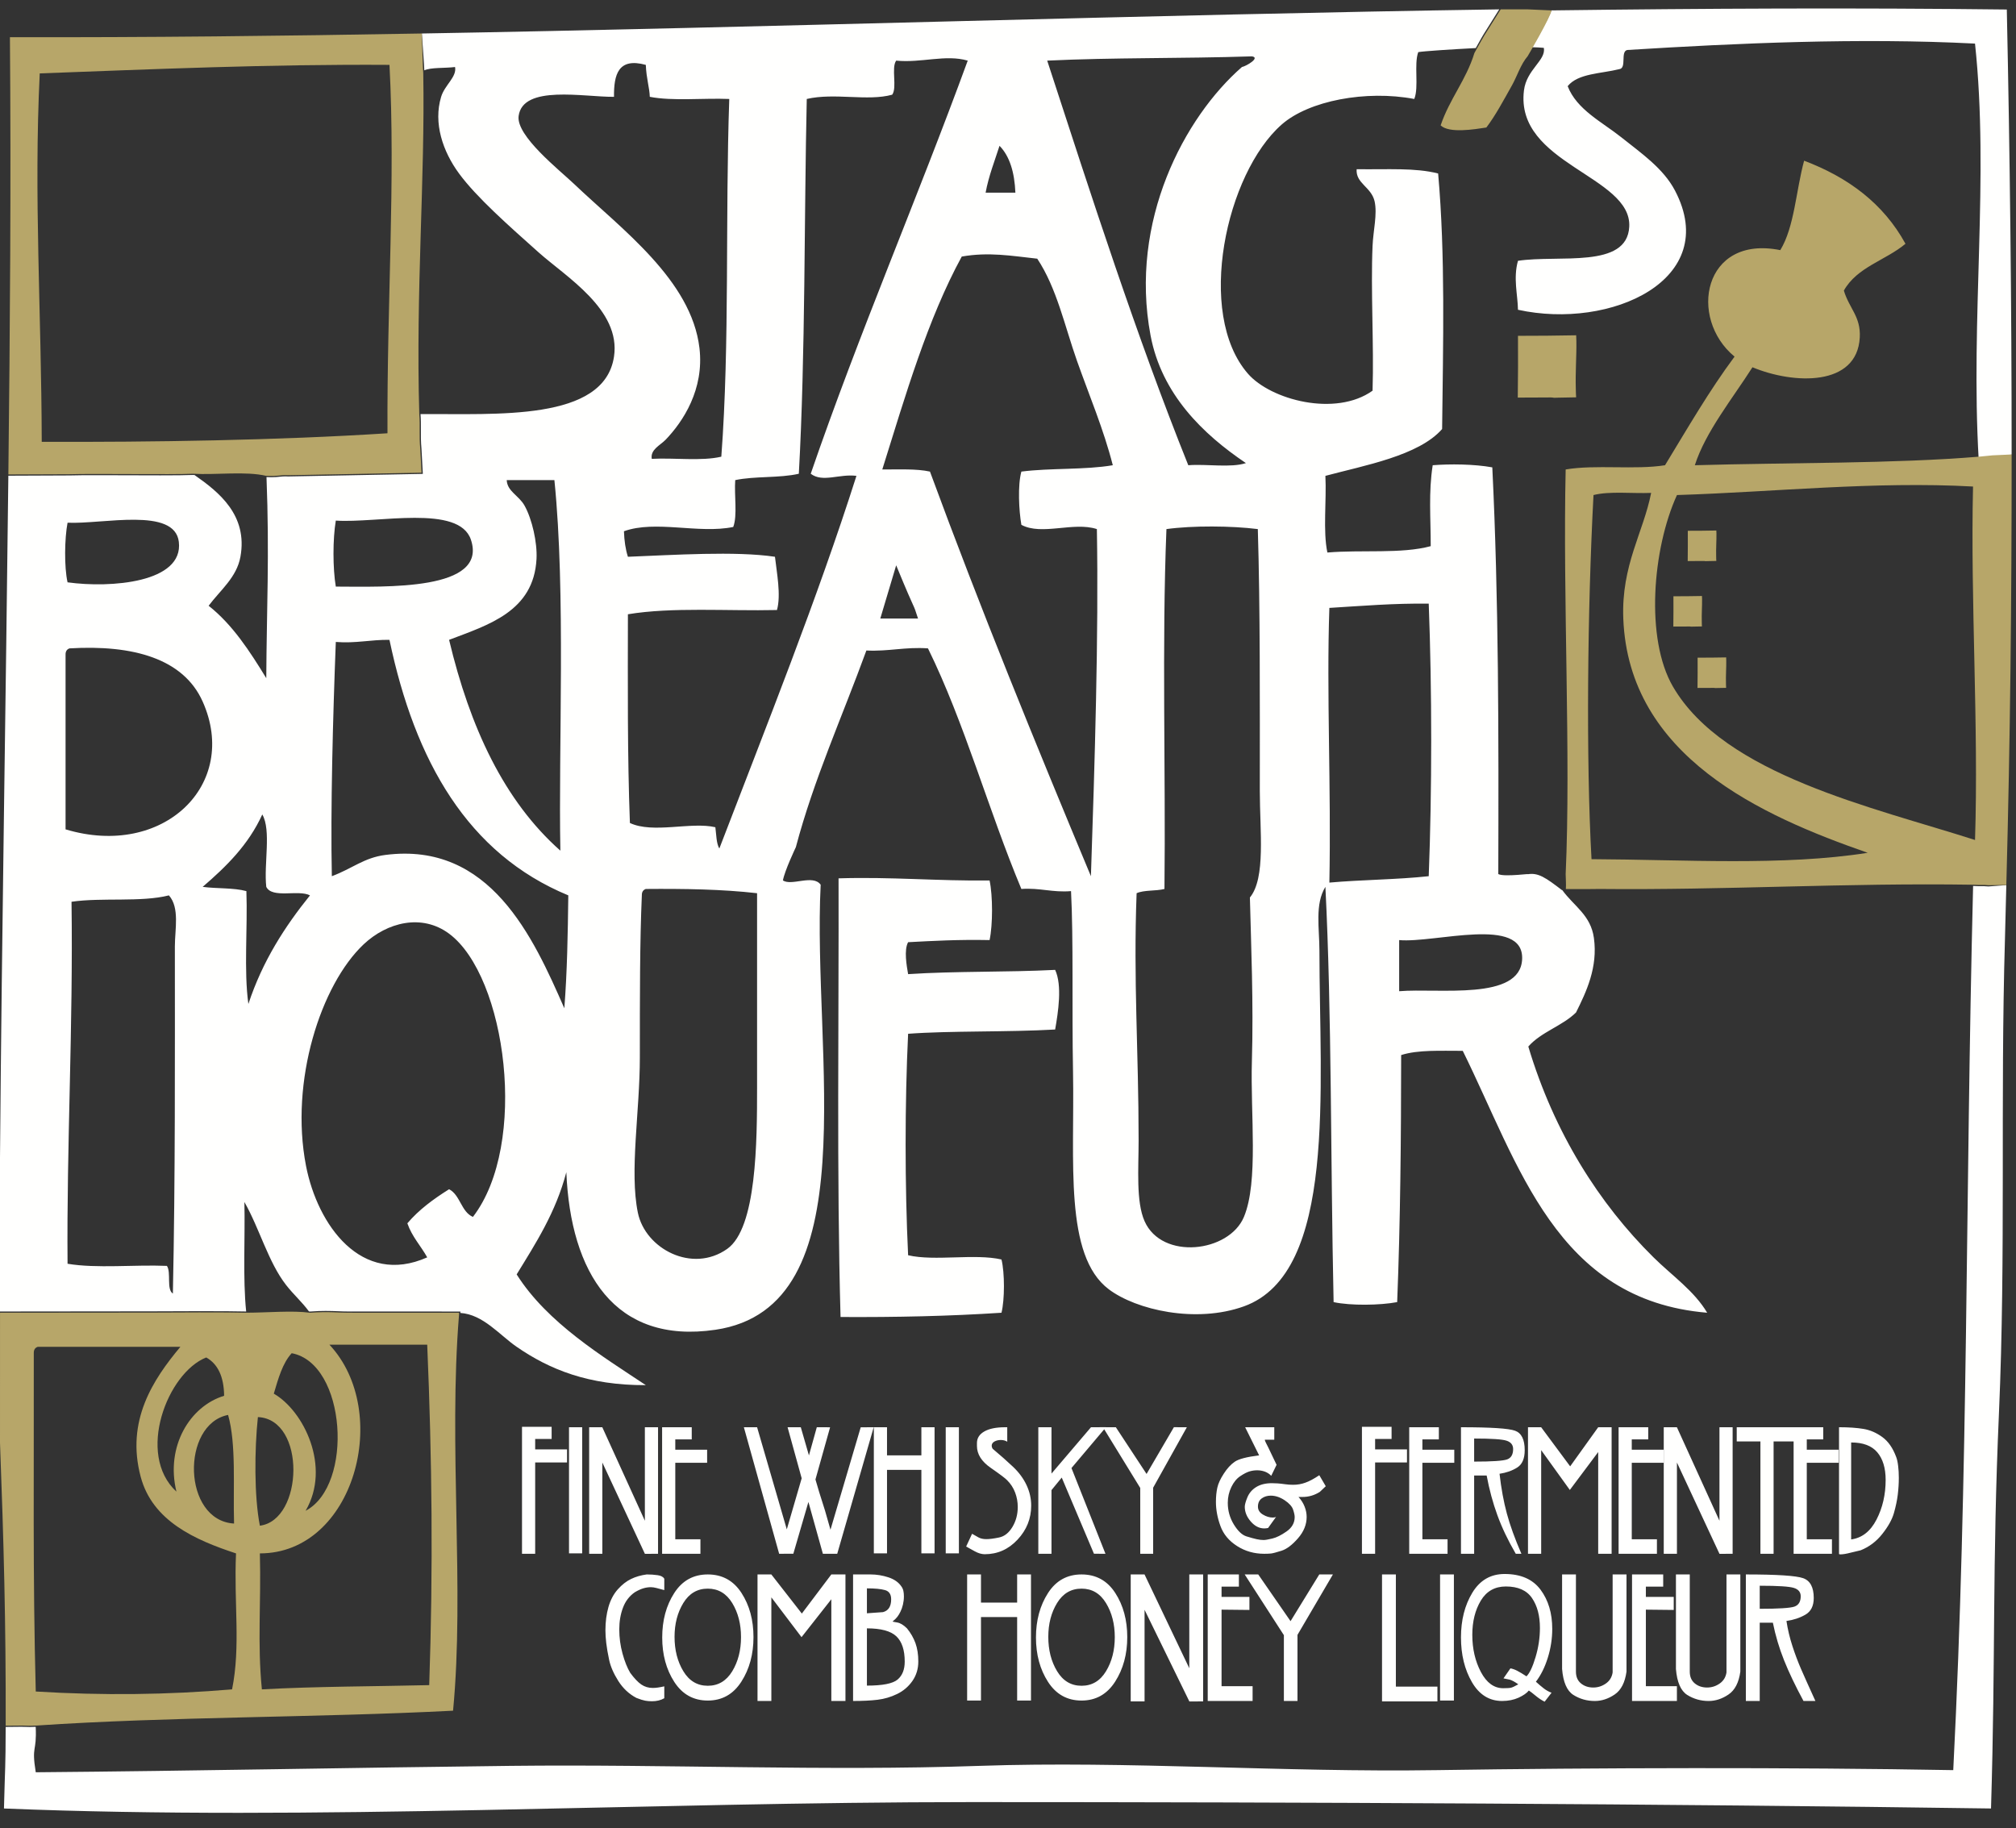
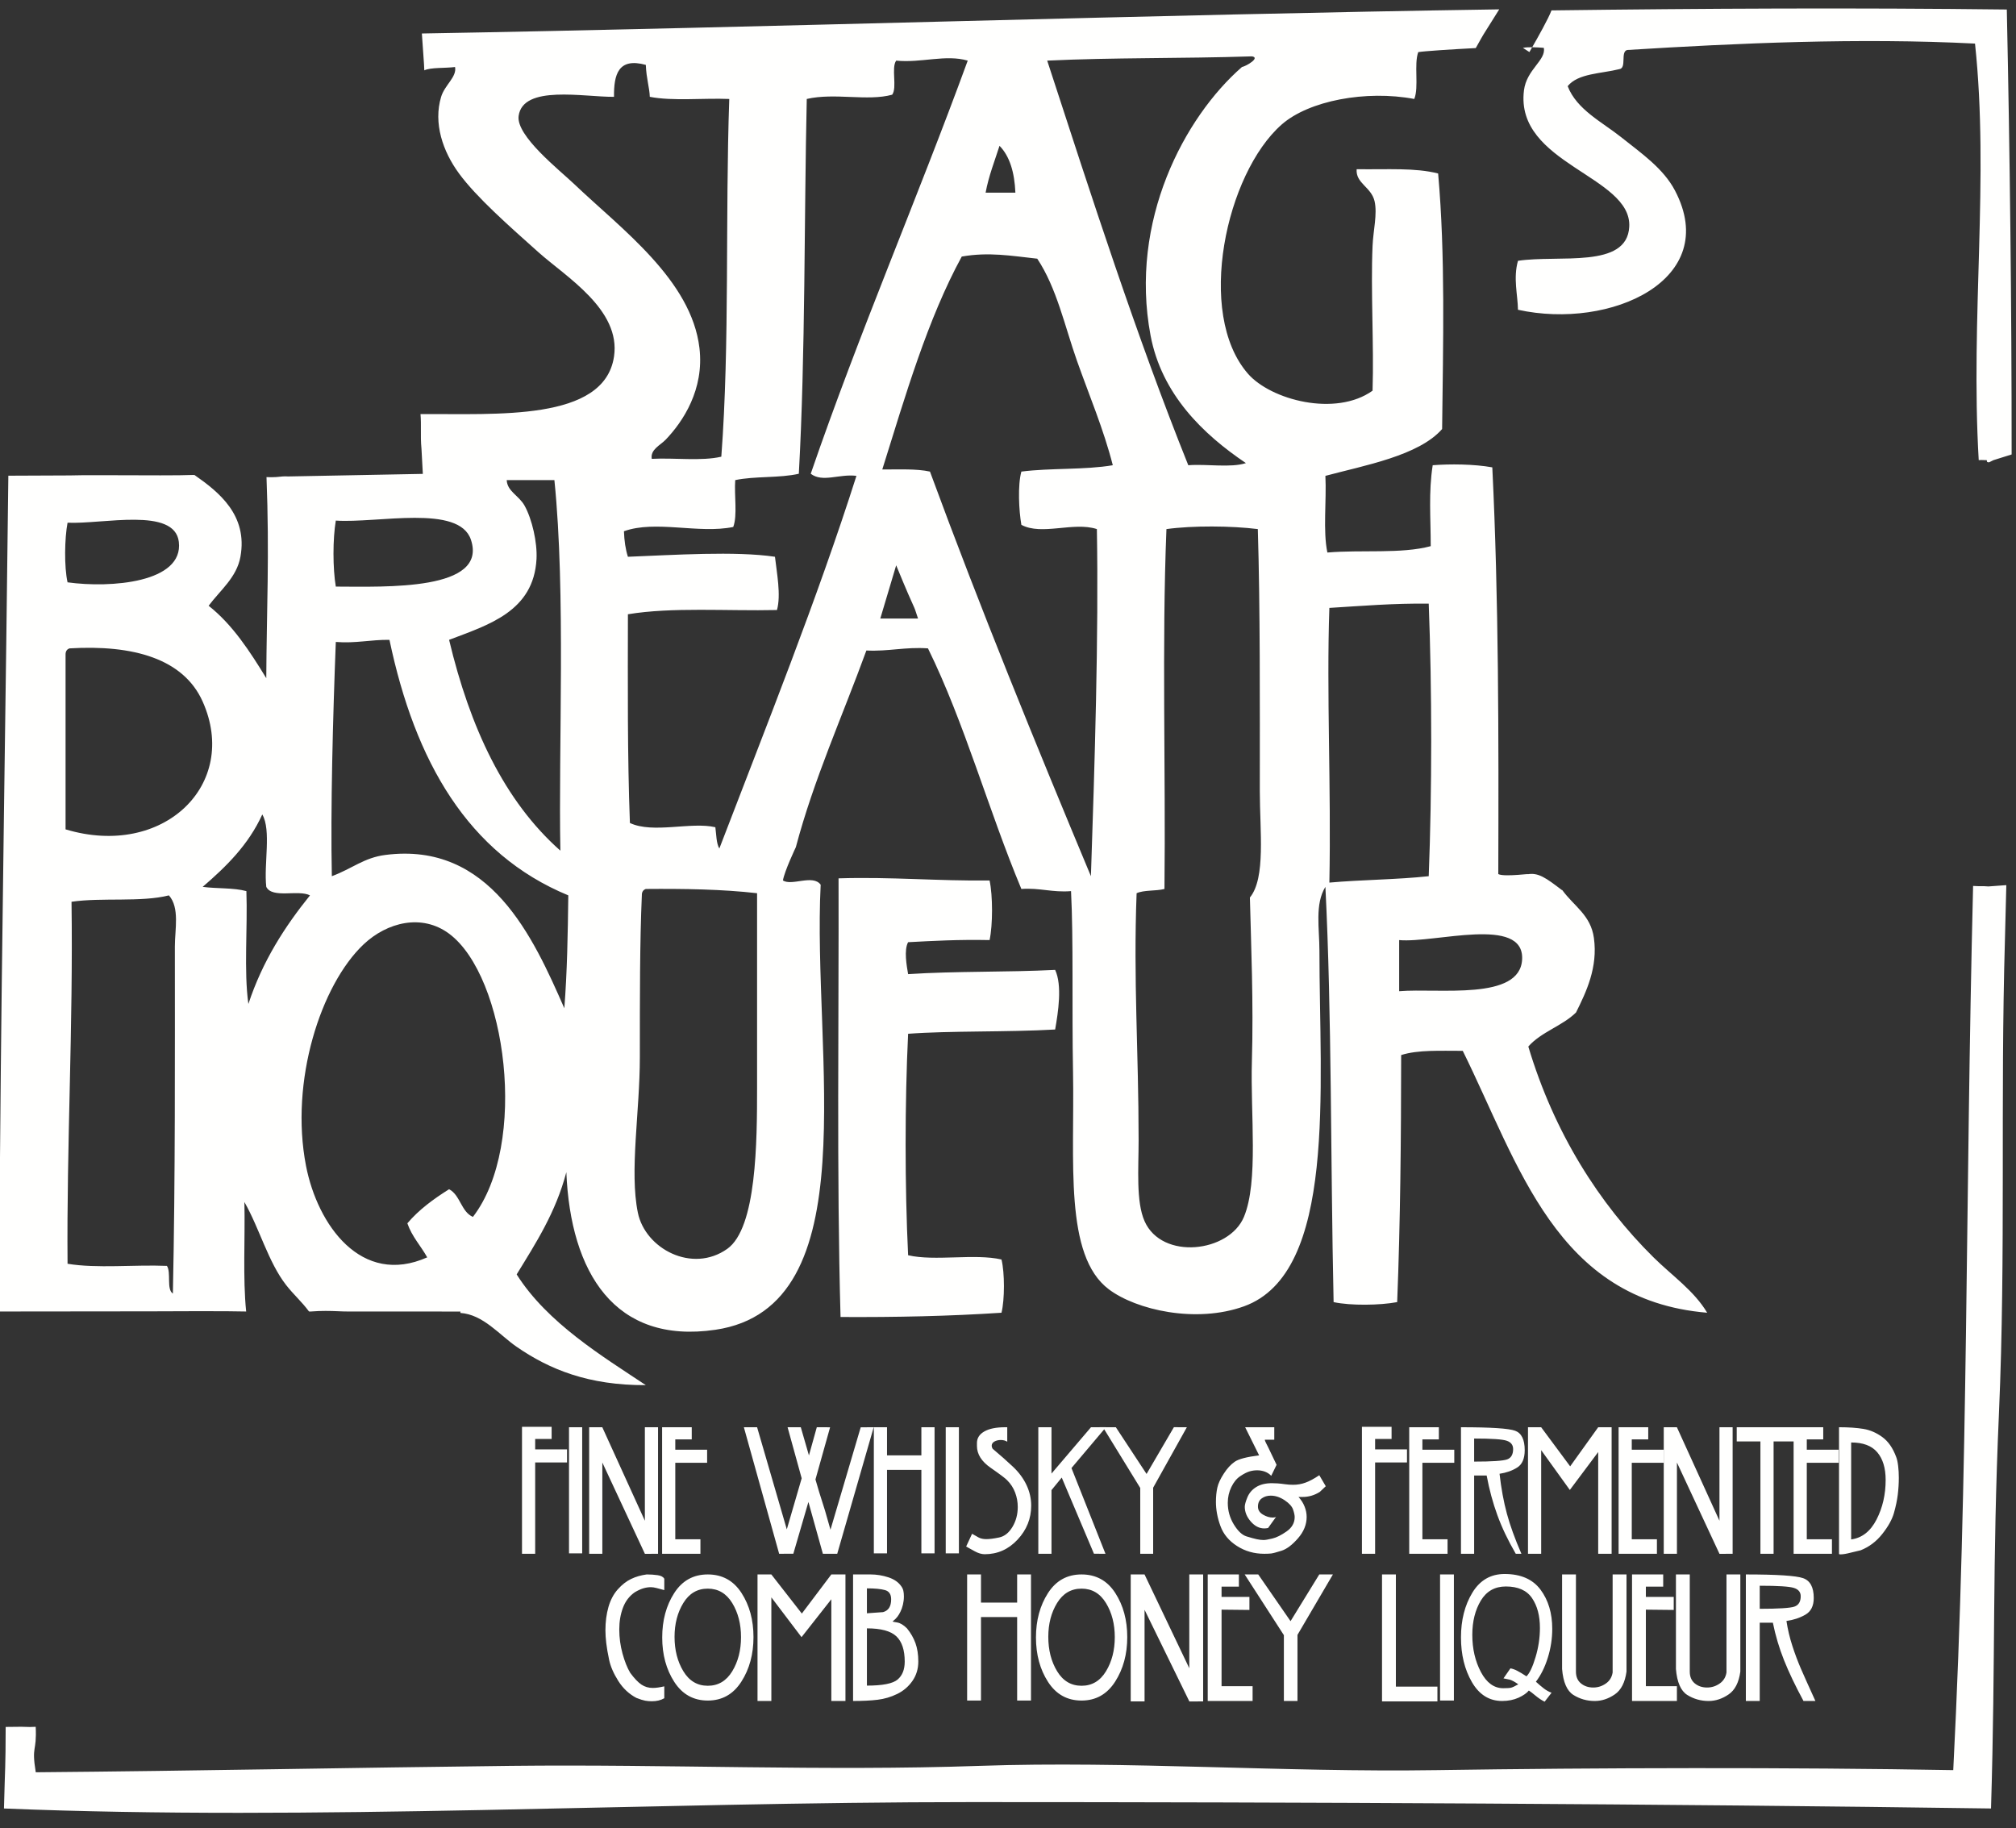
<svg xmlns="http://www.w3.org/2000/svg" width="161px" height="146px" viewBox="0 0 161 146" version="1.1">
  <rect x="0" y="0" width="161" height="146" fill="#333333" stroke="none" />
  <title>Group</title>
  <g id="Page-1" stroke="none" stroke-width="1" fill="none" fill-rule="evenodd">
    <g id="SBweb_HOME" transform="translate(-500, -3853)">
      <g id="Group-32" transform="translate(500, 3853)">
        <g id="Group" transform="translate(0, 0.677)">
          <path d="M13.33,100.424 C13.686,100.949 13.274,102.297 13.806,102.636 C14.004,93.29 13.965,83.631 13.965,74.914 C13.965,73.545 14.365,71.82 13.489,70.833 C11.266,71.398 8.13,70.987 5.712,71.343 C5.849,81.336 5.316,90.721 5.395,100.254 C7.728,100.647 10.735,100.315 13.33,100.424 L13.33,100.424 Z M5.236,65.56 C13.05,67.911 19.141,61.977 16.186,55.356 C14.655,51.926 10.637,50.804 5.554,51.106 C5.354,51.174 5.229,51.325 5.236,51.613 L5.236,65.56 Z M5.395,45.831 C8.857,46.309 14.669,45.853 14.282,42.599 C13.949,39.799 8.224,41.2 5.395,41.07 C5.157,42.313 5.118,44.598 5.395,45.831 L5.395,45.831 Z M16.186,70.153 C17.313,70.305 18.667,70.215 19.677,70.493 C19.783,73.441 19.466,76.841 19.836,79.506 C20.969,76.071 22.747,73.327 24.756,70.833 C23.83,70.352 21.745,71.112 21.265,70.153 C21.061,68.329 21.677,65.629 20.947,64.37 C19.836,66.808 18.064,68.535 16.186,70.153 L16.186,70.153 Z M26.501,69.301 C28.134,68.697 29.061,67.821 30.786,67.602 C39.129,66.533 42.577,74.16 45.068,79.848 C45.294,76.97 45.347,73.909 45.385,70.833 C37.369,67.52 33.144,60.143 31.103,50.425 C29.604,50.404 28.416,50.72 26.818,50.593 C26.584,56.625 26.39,63.967 26.501,69.301 L26.501,69.301 Z M26.818,46.172 C30.827,46.183 38.97,46.52 37.609,42.431 C36.662,39.579 30.18,41.126 26.818,40.9 C26.571,42.367 26.571,44.705 26.818,46.172 L26.818,46.172 Z M40.467,37.668 C40.509,38.575 41.444,38.896 41.894,39.71 C42.495,40.791 42.915,42.653 42.847,43.963 C42.626,48.169 38.985,49.231 35.865,50.425 C37.533,57.423 40.26,63.288 44.752,67.262 C44.59,59 45.192,46.691 44.275,37.668 L40.467,37.668 Z M35.865,73.892 C33.685,72.274 30.913,72.979 29.039,74.744 C25.627,77.966 23.126,85.672 24.438,92.432 C25.354,97.153 28.853,102.087 34.118,99.743 C33.606,98.82 32.904,98.098 32.532,97.023 C33.464,95.926 34.631,95.076 35.865,94.302 C36.758,94.762 36.826,96.107 37.768,96.512 C42.226,90.72 40.445,77.298 35.865,73.892 L35.865,73.892 Z M55.86,27.124 C56.248,30.429 54.545,32.996 53.163,34.437 C52.727,34.89 51.923,35.225 52.05,35.969 C53.869,35.874 56.044,36.167 57.605,35.796 C58.286,26.777 57.912,16.625 58.24,7.227 C56.148,7.144 53.731,7.411 51.893,7.056 C51.872,6.325 51.62,5.616 51.575,4.505 C49.371,3.9 49.016,5.279 49.035,7.056 C46.629,7.081 41.757,6.067 41.418,8.587 C41.205,10.177 44.676,12.898 45.862,14.029 C49.603,17.598 55.219,21.68 55.86,27.124 L55.86,27.124 Z M58.558,41.41 C55.801,41.977 52.346,40.841 49.829,41.752 C49.856,42.516 49.956,43.204 50.146,43.79 C53.757,43.649 58.748,43.319 61.89,43.79 C62.027,45.03 62.389,46.851 62.049,48.043 C58.059,48.133 53.671,47.796 50.146,48.382 C50.139,54.003 50.101,59.657 50.305,65.051 C52.152,65.92 55.183,64.936 57.129,65.39 C57.209,65.983 57.201,66.674 57.447,67.091 C61.174,57.366 65.276,47.138 68.396,37.328 C67.03,37.153 65.691,37.885 64.746,37.159 C68.635,25.85 73.219,15.285 77.284,4.165 C75.514,3.649 73.57,4.367 71.57,4.165 C71.157,4.743 71.666,6.308 71.252,6.886 C69.287,7.429 66.652,6.713 64.429,7.227 C64.217,16.546 64.327,27.622 63.795,37.159 C62.275,37.515 60.259,37.337 58.716,37.668 C58.627,38.878 58.905,40.478 58.558,41.41 L58.558,41.41 Z M78.712,14.709 L81.09,14.709 C81.021,13.084 80.636,11.797 79.822,10.968 C79.432,12.195 78.968,13.34 78.712,14.709 L78.712,14.709 Z M82.836,19.983 C80.76,19.756 78.963,19.435 76.807,19.813 C74.076,24.821 72.32,30.876 70.46,36.818 C71.774,36.826 73.173,36.745 74.268,36.987 C78.323,48.006 82.691,58.69 87.122,69.301 C87.427,60.243 87.746,50.081 87.598,41.579 C85.737,40.969 83.198,42.119 81.568,41.239 C81.373,40.117 81.263,38.09 81.568,36.987 C83.881,36.69 86.633,36.861 88.869,36.479 C88.145,33.629 86.993,30.923 86.01,28.145 C85.03,25.371 84.394,22.328 82.836,19.983 L82.836,19.983 Z M83.631,4.165 C87.207,15.131 90.744,26.133 94.898,36.479 C96.38,36.365 98.282,36.703 99.5,36.309 C96.082,34.007 92.767,30.815 91.883,26.105 C90.169,16.968 94.592,8.681 99.183,4.675 C99.528,4.609 100.683,3.923 99.977,3.824 C94.319,4.008 88.926,3.91 83.631,4.165 L83.631,4.165 Z M93.153,41.579 C92.781,50.822 93.1,60.799 92.995,70.321 C92.311,70.499 91.365,70.391 90.771,70.66 C90.506,77.648 90.931,83.211 90.931,90.391 C90.931,92.663 90.715,95.291 91.407,96.855 C92.795,99.992 98.157,99.356 99.342,96.512 C100.517,93.693 99.853,88.279 99.977,84.098 C100.114,79.377 99.91,74.783 99.818,71.003 C101.094,69.452 100.61,65.686 100.61,62.499 C100.61,55.481 100.643,47.906 100.451,41.579 C98.348,41.315 95.253,41.291 93.153,41.579 L93.153,41.579 Z M73.316,48.724 C72.824,47.211 73.316,48.724 71.57,44.471 C71.15,45.893 71.57,44.471 70.301,48.724 L73.316,48.724 Z M60.461,70.66 C57.691,70.343 54.669,70.295 51.575,70.321 C51.376,70.393 51.251,70.541 51.258,70.833 C51.095,74.494 51.099,79.047 51.099,83.758 C51.099,88.115 50.262,92.862 50.94,96.174 C51.531,99.059 55.284,101.049 58.081,99.063 C60.43,97.396 60.461,90.51 60.461,86.138 L60.461,70.66 Z M106.165,69.812 C108.753,69.581 111.554,69.577 114.1,69.301 C114.365,62.439 114.362,54.395 114.1,47.534 C111.316,47.498 108.767,47.715 106.165,47.874 C105.93,54.7 106.316,62.173 106.165,69.812 L106.165,69.812 Z M111.739,74.404 L111.739,78.487 C114.914,78.225 121.406,79.267 121.559,75.936 C121.72,72.43 114.579,74.663 111.739,74.404 L111.739,74.404 Z M12.116,104.054 L0,104.067 L0,91.751 C0.151,73.208 0.469,55.149 0.667,37.315 L5.56,37.294 C6.063,37.278 6.856,37.274 7.784,37.274 L12.809,37.287 C13.933,37.287 14.882,37.279 15.388,37.256 C15.435,37.259 15.485,37.258 15.532,37.26 C17.467,38.611 19.803,40.456 19.201,43.79 C18.905,45.438 17.596,46.453 16.662,47.702 C18.58,49.219 19.944,51.33 21.265,53.486 C21.293,48.061 21.526,43.642 21.283,37.427 C21.426,37.434 21.553,37.437 21.664,37.437 C21.973,37.437 22.173,37.415 22.353,37.396 C22.495,37.381 22.624,37.367 22.787,37.367 C22.853,37.367 22.926,37.369 23.015,37.375 L33.768,37.17 L33.661,35.187 C33.607,34.612 33.61,34.128 33.614,33.659 C33.616,33.24 33.619,32.834 33.582,32.395 C39.605,32.349 48.254,33.008 49.035,27.804 C49.599,24.055 45.208,21.439 43.005,19.472 C40.654,17.372 38.058,15.086 36.658,13.178 C35.358,11.407 34.596,9.155 35.229,7.056 C35.516,6.107 36.496,5.471 36.341,4.675 C35.555,4.779 34.393,4.695 33.888,4.942 C33.884,4.869 33.879,4.806 33.875,4.75 C33.868,4.641 33.862,4.556 33.862,4.457 L33.691,1.998 C60.958,1.527 92.139,0.484 119.73,0.071 L118.461,2.094 L118.298,2.375 C118.218,2.511 118.156,2.619 117.856,3.162 C115.864,3.266 113.705,3.407 113.263,3.485 C112.904,4.46 113.33,6.277 112.946,7.227 C109.088,6.5 104.524,7.363 102.357,9.268 C97.917,13.169 95.465,24.347 99.659,29.166 C101.486,31.266 106.656,32.636 109.614,30.526 C109.73,26.906 109.461,22.517 109.614,18.961 C109.666,17.731 110.01,16.416 109.774,15.39 C109.508,14.248 108.259,13.972 108.343,12.837 C110.884,12.871 112.991,12.708 114.851,13.178 C115.432,19.731 115.247,26.68 115.169,33.588 C113.303,35.725 108.934,36.498 105.848,37.328 C105.946,39.32 105.644,41.74 106.006,43.451 C108.699,43.219 111.941,43.575 114.259,42.942 C114.26,40.687 114.078,38.653 114.417,36.479 C115.778,36.37 117.718,36.384 119.177,36.649 C119.689,47.099 119.689,58.097 119.655,69.131 C120.128,69.393 122.529,69.038 121.948,69.156 C122.844,68.974 123.468,69.444 124.731,70.406 C124.738,70.411 124.751,70.406 124.761,70.407 C125.711,71.71 127.038,72.405 127.291,74.235 C127.617,76.585 126.682,78.54 125.862,80.187 C124.759,81.271 123.078,81.737 122.053,82.906 C124.116,89.804 127.718,95.464 132.052,99.743 C133.542,101.215 135.29,102.406 136.337,104.166 C124.266,103.155 121.322,92.365 116.817,83.249 C115.077,83.253 113.24,83.154 111.898,83.587 C111.893,90.273 111.835,96.898 111.58,103.317 C110.221,103.576 107.858,103.612 106.503,103.317 C106.25,91.653 106.364,80.437 105.848,70.153 C104.992,71.539 105.371,73.453 105.371,75.256 C105.371,86.187 106.786,100.978 99.342,103.655 C95.51,105.035 90.74,103.945 88.551,102.294 C84.966,99.595 85.824,92.061 85.693,84.949 C85.597,79.714 85.734,74.416 85.534,70.493 C84.044,70.616 83.044,70.215 81.568,70.321 C78.948,64.06 77.03,57.044 74.109,51.106 C72.295,50.975 70.967,51.365 69.19,51.276 C67.257,56.575 64.996,61.554 63.557,66.984 C63.557,66.984 62.653,68.883 62.525,69.642 C63.24,70.103 64.924,69.13 65.54,69.982 C64.851,83.448 69.405,103.727 57.129,105.527 C49.083,106.707 45.567,100.964 45.228,92.943 C44.378,96.168 42.791,98.609 41.261,101.105 C43.716,104.992 48.148,107.667 51.575,109.949 C47.006,109.969 43.887,108.699 41.261,106.887 C39.889,105.942 38.583,104.3 36.763,104.182 L36.773,104.07 L27.791,104.067 C27.516,104.067 27.257,104.057 26.986,104.045 C26.686,104.032 26.371,104.021 26.003,104.021 C25.647,104.021 25.24,104.032 24.769,104.07 C24.74,104.066 24.703,104.064 24.673,104.061 C24.113,103.296 23.455,102.728 22.851,101.956 C21.42,100.119 20.718,97.417 19.518,95.323 C19.583,98.217 19.385,101.396 19.659,104.067 L19.654,104.067 C19.104,104.048 17.511,104.041 15.909,104.041 C14.308,104.041 12.698,104.048 12.116,104.054 L12.116,104.054 Z M133.764,14.539 C132.84,12.778 131.102,11.581 129.478,10.287 C127.94,9.062 125.92,8.081 125.196,6.205 C126.029,5.172 127.866,5.212 129.32,4.845 C129.933,4.767 129.385,3.441 129.955,3.315 C138.778,2.767 148.472,2.331 157.727,2.804 C158.873,13.55 157.354,24.632 158.023,36.071 C158.331,36.044 158.508,36.084 158.626,36.071 C158.743,36.059 158.568,36.269 158.856,36.243 L159.201,36.073 L160.651,35.619 C160.653,23.587 160.512,11.616 160.266,0.083 C148.233,-0.062 136.087,-0.003 123.903,0.154 C123.663,0.801 122.814,2.311 122.362,3.096 C122.69,3.099 123.015,3.121 123.29,3.144 C123.487,4.132 121.91,4.869 121.705,6.545 C120.977,12.422 130.325,13.362 130.114,17.43 C129.94,20.813 124.493,19.654 121.227,20.153 C120.835,21.541 121.209,22.86 121.227,24.063 C128.638,25.69 137.5,21.657 133.764,14.539 L133.764,14.539 Z M122.14,3.481 C122.19,3.396 122.271,3.255 122.362,3.096 C122.107,3.093 121.849,3.098 121.622,3.147 L122.14,3.481 Z M158.801,70.119 C158.607,70.102 158.51,70.097 158.424,70.097 L158.165,70.1 C158.042,70.1 157.865,70.096 157.574,70.079 C156.942,95.362 157.216,116.54 155.989,140.696 C143.123,140.464 127.387,140.502 114.741,140.696 C102.466,140.885 90.027,139.948 78.24,140.355 C65.804,140.786 53.355,140.213 40.785,140.355 C28.274,140.496 15.668,140.759 2.855,140.867 C2.502,138.68 2.946,139.323 2.852,137.236 C2.668,137.247 2.515,137.251 2.386,137.251 C2.233,137.251 1.707,137.233 1.707,137.233 L0.453,137.246 C0.446,140.679 0.403,140.26 0.317,143.759 C24.894,144.771 51.708,143.249 77.605,143.249 C103.739,143.249 133.08,143.388 159.005,143.759 C159.379,131.401 159.095,124.514 159.641,112.131 C160.19,99.629 159.744,87.081 160.117,74.345 C160.159,72.906 160.19,71.466 160.227,70.028 L160.209,70.016 L158.801,70.119 Z M84.265,76.783 C80.429,76.982 76.309,76.874 72.523,77.123 C72.407,76.449 72.18,75.199 72.523,74.572 C74.57,74.465 76.51,74.353 79.029,74.403 C79.29,73.187 79.29,70.859 79.029,69.642 C74.904,69.696 71.163,69.341 66.968,69.473 C66.999,80.494 66.81,93.224 67.127,104.506 C71.541,104.531 75.846,104.44 79.98,104.166 C80.241,103.115 80.241,100.968 79.98,99.914 C77.85,99.421 74.649,100.07 72.523,99.574 C72.257,94.073 72.257,87.388 72.523,81.887 C75.85,81.637 80.429,81.765 84.265,81.546 C84.505,80.172 84.843,78.029 84.265,76.783 L84.265,76.783 Z M143.807,126.809 C143.807,126.483 143.629,126.261 143.27,126.146 C142.913,126.028 142,125.969 140.534,125.969 L140.534,127.811 C142.045,127.811 142.968,127.752 143.304,127.636 C143.639,127.519 143.807,127.243 143.807,126.809 L143.807,126.809 Z M144.177,128.283 C143.733,128.538 143.228,128.705 142.668,128.783 C142.771,129.461 142.929,130.123 143.139,130.77 C143.348,131.417 143.578,132.027 143.824,132.597 C144.072,133.166 144.456,134.027 144.98,135.172 L144.028,135.172 C143.38,133.972 142.861,132.885 142.474,131.915 C142.087,130.945 141.79,129.946 141.584,128.923 L140.534,128.923 L140.534,135.172 L139.426,135.172 L139.426,125.067 C141.905,125.067 143.428,125.166 143.995,125.363 C144.563,125.56 144.848,126.089 144.848,126.947 C144.848,127.583 144.623,128.028 144.177,128.283 L144.177,128.283 Z M134.742,134.689 C135.256,135.011 135.825,135.174 136.452,135.174 C137.005,135.174 137.535,134.999 138.044,134.653 C138.553,134.307 138.867,133.698 138.985,132.829 L138.985,125.067 L137.879,125.067 L137.879,132.896 C137.819,133.274 137.638,133.569 137.337,133.778 C137.034,133.991 136.698,134.098 136.331,134.098 C135.939,134.098 135.61,133.987 135.346,133.767 C135.08,133.548 134.947,133.235 134.947,132.827 L134.947,125.067 L133.842,125.067 L133.842,132.621 C133.929,133.675 134.231,134.364 134.742,134.689 L134.742,134.689 Z M133.92,133.993 L131.441,133.993 L131.441,127.879 L133.666,127.903 L133.666,126.861 L131.441,126.861 L131.441,126.039 L132.825,126.039 L132.825,125.067 L130.336,125.067 L130.336,135.174 L133.92,135.174 L133.92,133.993 Z M125.651,134.689 C126.164,135.011 126.733,135.174 127.36,135.174 C127.913,135.174 128.444,134.999 128.952,134.653 C129.461,134.307 129.775,133.698 129.894,132.829 L129.894,125.067 L128.787,125.067 L128.787,132.896 C128.727,133.274 128.547,133.569 128.245,133.778 C127.942,133.991 127.607,134.098 127.239,134.098 C126.848,134.098 126.519,133.987 126.255,133.767 C125.989,133.548 125.856,133.235 125.856,132.827 L125.856,125.067 L124.75,125.067 L124.75,132.621 C124.838,133.675 125.139,134.364 125.651,134.689 L125.651,134.689 Z M122.98,129.332 C122.98,128.366 122.769,127.573 122.349,126.956 C121.929,126.338 121.231,126.028 120.259,126.028 C119.381,126.028 118.715,126.403 118.261,127.155 C117.809,127.906 117.58,128.819 117.58,129.889 C117.58,131.006 117.81,131.996 118.266,132.86 C118.724,133.723 119.318,134.154 120.048,134.154 C120.35,134.154 120.561,134.141 120.679,134.112 C120.796,134.082 120.988,133.992 121.253,133.842 C120.981,133.649 120.757,133.527 120.578,133.471 C120.372,133.433 120.203,133.399 120.07,133.367 L120.624,132.568 C120.801,132.6 120.985,132.664 121.176,132.766 C121.368,132.865 121.612,133.012 121.906,133.205 C122.158,132.957 122.399,132.447 122.63,131.675 C122.864,130.901 122.98,130.12 122.98,129.332 L122.98,129.332 Z M123.609,131.721 C123.373,132.479 123.057,133.115 122.658,133.635 C122.879,133.836 123.089,134.016 123.289,134.17 C123.488,134.323 123.694,134.438 123.909,134.515 L123.356,135.231 C123.111,135.11 122.866,134.946 122.62,134.74 C122.374,134.534 122.197,134.401 122.094,134.339 C121.932,134.542 121.658,134.732 121.277,134.91 C120.892,135.084 120.454,135.173 119.96,135.173 C118.934,135.173 118.131,134.67 117.547,133.664 C116.965,132.658 116.675,131.469 116.675,130.098 C116.675,128.717 116.977,127.528 117.58,126.53 C118.186,125.531 119.045,125.031 120.159,125.031 C121.449,125.031 122.405,125.449 123.029,126.284 C123.651,127.12 123.964,128.161 123.964,129.414 C123.964,130.195 123.846,130.964 123.609,131.721 L123.609,131.721 Z M115.005,135.14 L116.11,135.14 L116.11,125.068 L115.005,125.068 L115.005,135.14 Z M114.794,134.027 L111.476,134.027 L111.476,125.067 L110.37,125.067 L110.37,135.208 L114.794,135.208 L114.794,134.027 Z M103.618,135.174 L103.618,129.895 L106.448,125.067 L105.361,125.064 L103.065,128.799 L100.485,125.068 L99.402,125.067 L102.532,129.917 L102.532,135.174 L103.618,135.174 Z M96.45,135.174 L100.034,135.174 L100.034,133.993 L97.555,133.993 L97.555,127.879 L99.78,127.903 L99.78,126.861 L97.555,126.861 L97.555,126.039 L98.939,126.039 L98.939,125.067 L96.45,125.067 L96.45,135.174 Z M91.406,127.892 L94.984,135.211 L96.084,135.208 L96.084,125.067 L94.978,125.067 L94.978,132.557 L91.404,125.067 L90.3,125.067 L90.3,135.208 L91.406,135.208 L91.406,127.892 Z M89.028,130.072 C89.028,129.027 88.794,128.118 88.325,127.351 C87.857,126.584 87.207,126.201 86.374,126.201 C85.54,126.201 84.89,126.582 84.421,127.346 C83.952,128.11 83.718,129.011 83.718,130.051 C83.718,131.107 83.952,132.023 84.421,132.796 C84.89,133.571 85.54,133.958 86.374,133.958 C87.207,133.958 87.857,133.572 88.325,132.802 C88.794,132.031 89.028,131.122 89.028,130.072 L89.028,130.072 Z M89.066,126.547 C89.705,127.534 90.024,128.708 90.024,130.072 C90.024,131.438 89.701,132.623 89.056,133.63 C88.41,134.636 87.517,135.139 86.374,135.139 C85.229,135.139 84.339,134.642 83.696,133.647 C83.055,132.653 82.733,131.469 82.733,130.098 C82.733,128.734 83.054,127.553 83.691,126.559 C84.329,125.563 85.222,125.067 86.374,125.067 C87.53,125.067 88.429,125.561 89.066,126.547 L89.066,126.547 Z M82.336,135.139 L82.336,125.067 L81.23,125.067 L81.23,127.314 L78.342,127.314 L78.342,125.067 L77.236,125.067 L77.236,135.139 L78.342,135.139 L78.342,128.471 L81.23,128.471 L81.23,135.139 L82.336,135.139 Z M69.233,133.946 C70.487,133.946 71.303,133.784 71.683,133.462 C72.063,133.139 72.252,132.661 72.252,132.029 C72.252,131.106 72.03,130.433 71.584,130.009 C71.137,129.585 70.354,129.373 69.233,129.373 L69.233,133.946 Z M69.233,128.169 C69.661,128.14 70.089,128.108 70.516,128.077 C70.952,127.962 71.169,127.621 71.169,127.053 C71.169,126.654 71.004,126.408 70.677,126.317 C70.348,126.225 69.868,126.179 69.233,126.179 L69.233,128.169 Z M70.084,135.076 C69.539,135.142 68.887,135.173 68.127,135.173 L68.127,125.066 L69.509,125.066 C70.003,125.066 70.483,125.145 70.948,125.297 C71.413,125.45 71.756,125.69 71.977,126.013 C72.057,126.121 72.112,126.24 72.143,126.371 C72.172,126.503 72.187,126.652 72.187,126.821 C72.187,127.045 72.16,127.264 72.109,127.479 C72.057,127.695 71.991,127.884 71.91,128.044 C71.829,128.206 71.749,128.341 71.666,128.447 C71.585,128.556 71.457,128.684 71.279,128.829 C71.287,128.837 71.413,128.863 71.656,128.904 C71.899,128.946 72.157,129.103 72.431,129.372 C72.733,129.742 72.959,130.137 73.111,130.557 C73.261,130.978 73.337,131.465 73.337,132.019 C73.337,132.604 73.18,133.122 72.867,133.573 C72.553,134.024 72.148,134.369 71.651,134.612 C71.152,134.856 70.63,135.01 70.084,135.076 L70.084,135.076 Z M67.519,135.174 L67.519,125.067 L66.391,125.067 L64.036,128.191 L61.6,125.068 L60.496,125.067 L60.496,135.174 L61.601,135.174 L61.601,126.897 L64.011,130.076 L66.391,127.049 L66.391,135.174 L67.519,135.174 Z M53.87,130.051 C53.87,131.107 54.104,132.023 54.572,132.796 C55.04,133.571 55.691,133.958 56.524,133.958 C57.357,133.958 58.007,133.572 58.477,132.802 C58.945,132.031 59.178,131.122 59.178,130.072 C59.178,129.027 58.945,128.118 58.477,127.351 C58.007,126.584 57.357,126.201 56.524,126.201 C55.691,126.201 55.04,126.582 54.572,127.346 C54.104,128.11 53.87,129.011 53.87,130.051 L53.87,130.051 Z M53.847,133.647 C53.206,132.653 52.885,131.469 52.885,130.098 C52.885,128.734 53.204,127.553 53.841,126.559 C54.479,125.563 55.373,125.067 56.524,125.067 C57.681,125.067 58.58,125.561 59.217,126.547 C59.855,127.534 60.174,128.708 60.174,130.072 C60.174,131.438 59.852,132.623 59.206,133.63 C58.561,134.636 57.667,135.139 56.524,135.139 C55.381,135.139 54.49,134.642 53.847,133.647 L53.847,133.647 Z M48.649,131.901 C48.76,132.421 49.003,132.981 49.378,133.574 C49.754,134.169 50.238,134.62 50.827,134.93 C51.122,135.045 51.358,135.119 51.53,135.15 C51.703,135.182 51.882,135.195 52.067,135.195 C52.442,135.195 52.771,135.116 53.051,134.954 L53.051,134.004 C52.682,134.089 52.376,134.132 52.132,134.132 C51.794,134.132 51.491,134.043 51.226,133.865 C50.961,133.687 50.662,133.375 50.331,132.926 C50.094,132.531 49.89,132.019 49.716,131.39 C49.543,130.76 49.456,130.116 49.456,129.459 C49.456,128.825 49.553,128.248 49.75,127.726 C49.945,127.203 50.26,126.793 50.695,126.49 C50.939,126.345 51.164,126.24 51.37,126.178 C51.576,126.116 51.779,126.085 51.977,126.085 C52.111,126.085 52.265,126.108 52.437,126.153 C52.61,126.197 52.815,126.252 53.051,126.318 L53.051,125.414 C52.97,125.263 52.793,125.166 52.519,125.126 C52.247,125.087 51.956,125.067 51.647,125.067 C51.189,125.129 50.774,125.248 50.403,125.427 C50.03,125.604 49.676,125.88 49.34,126.256 C49.005,126.63 48.756,127.1 48.593,127.663 C48.431,128.228 48.35,128.849 48.35,129.528 C48.35,129.838 48.373,130.181 48.417,130.555 C48.46,130.929 48.538,131.377 48.649,131.901 L48.649,131.901 Z M150.59,117.518 C150.59,116.574 150.368,115.841 149.924,115.315 C149.482,114.789 148.785,114.527 147.835,114.527 L147.835,122.271 C148.701,122.154 149.376,121.626 149.862,120.682 C150.347,119.739 150.59,118.685 150.59,117.518 L150.59,117.518 Z M151.432,115.687 C151.501,115.864 151.553,116.103 151.588,116.4 C151.625,116.696 151.642,117.011 151.642,117.345 C151.642,117.791 151.613,118.243 151.558,118.7 C151.501,119.156 151.399,119.643 151.252,120.16 C151.105,120.677 150.796,121.236 150.321,121.835 C149.849,122.434 149.272,122.868 148.592,123.139 L147.771,123.335 C147.441,123.421 147.178,123.464 146.982,123.464 C146.906,123.464 146.867,123.451 146.867,123.428 L146.867,113.31 C147.638,113.31 148.289,113.356 148.818,113.444 C149.347,113.532 149.849,113.749 150.321,114.092 C150.796,114.437 151.165,114.968 151.432,115.687 L151.432,115.687 Z M146.837,116.148 L146.837,115.104 L144.292,115.104 L144.292,114.282 L145.606,114.282 L145.606,113.311 L143.535,113.311 L143.535,113.31 L138.697,113.31 L138.697,114.445 L140.589,114.445 L140.589,123.417 L141.641,123.417 L141.641,114.445 L143.24,114.445 L143.24,123.418 L146.301,123.418 L146.301,122.259 L144.292,122.259 L144.292,116.148 L146.837,116.148 Z M133.922,116.129 L137.32,123.422 L138.37,123.417 L138.37,113.31 L137.318,113.31 L137.318,120.778 L133.919,113.31 L132.869,113.31 L132.869,123.417 L133.922,123.417 L133.922,116.129 Z M132.324,122.259 L130.315,122.259 L130.315,116.148 L132.861,116.148 L132.861,115.104 L130.315,115.104 L130.315,114.282 L131.63,114.282 L131.63,113.311 L129.263,113.311 L129.263,123.418 L132.324,123.418 L132.324,122.259 Z M127.634,115.292 L127.634,123.417 L128.706,123.417 L128.706,113.311 L127.634,113.311 L125.395,116.434 L123.079,113.311 L122.027,113.311 L122.027,123.417 L123.08,123.417 L123.08,115.14 L125.369,118.32 L127.634,115.292 Z M120.84,115.053 C120.84,114.727 120.669,114.505 120.329,114.39 C119.989,114.271 119.121,114.213 117.727,114.213 L117.727,116.055 C119.164,116.055 120.041,115.995 120.362,115.879 C120.68,115.763 120.84,115.487 120.84,115.053 L120.84,115.053 Z M121.159,116.533 C120.757,116.785 120.289,116.948 119.755,117.027 C119.888,118.198 120.083,119.256 120.339,120.204 C120.595,121.153 120.983,122.224 121.501,123.416 L121.05,123.416 C120.432,122.354 119.943,121.328 119.583,120.337 C119.221,119.347 118.936,118.29 118.726,117.166 L117.727,117.166 L117.727,123.416 L116.675,123.416 L116.675,113.311 C119.045,113.311 120.485,113.403 120.997,113.59 C121.508,113.776 121.765,114.292 121.765,115.146 C121.765,115.819 121.564,116.281 121.159,116.533 L121.159,116.533 Z M116.14,116.148 L116.14,115.104 L113.594,115.104 L113.594,114.282 L114.908,114.282 L114.908,113.311 L112.542,113.311 L112.542,123.418 L115.603,123.418 L115.603,122.259 L113.594,122.259 L113.594,116.148 L116.14,116.148 Z M111.133,114.248 L111.133,113.276 L108.766,113.276 L108.766,123.417 L109.818,123.417 L109.818,122.259 L109.818,116.124 L112.364,116.124 L112.364,115.081 L109.818,115.081 L109.818,114.248 L111.133,114.248 Z M97.733,117.017 C97.461,117.435 97.289,117.81 97.216,118.141 C97.143,118.474 97.105,118.849 97.105,119.267 C97.105,119.9 97.225,120.544 97.464,121.196 C97.701,121.851 98.143,122.384 98.789,122.796 C99.434,123.21 100.159,123.417 100.966,123.417 C101.189,123.417 101.371,123.408 101.512,123.394 C101.653,123.378 101.929,123.305 102.342,123.175 C102.757,123.043 103.195,122.713 103.658,122.181 C104.121,121.651 104.351,121.08 104.351,120.474 C104.351,120.203 104.298,119.93 104.189,119.653 C104.08,119.374 103.917,119.117 103.701,118.879 L103.847,118.879 L104.025,118.879 C104.517,118.879 104.976,118.744 105.403,118.473 C105.558,118.326 105.716,118.178 105.877,118.022 L105.361,117.143 C104.935,117.428 104.564,117.627 104.251,117.737 C103.94,117.851 103.612,117.907 103.269,117.907 C103.051,117.907 102.835,117.891 102.622,117.861 C102.407,117.829 102.213,117.809 102.039,117.796 C101.862,117.785 101.709,117.779 101.576,117.779 C101.071,117.779 100.654,117.882 100.324,118.086 C99.993,118.291 99.76,118.566 99.619,118.905 C99.479,119.246 99.409,119.498 99.409,119.661 C99.409,120.079 99.568,120.472 99.888,120.839 C100.206,121.207 100.567,121.391 100.966,121.391 C101.063,121.391 101.166,121.379 101.271,121.357 L101.912,120.465 C101.855,120.504 101.767,120.523 101.647,120.523 C101.385,120.523 101.122,120.445 100.858,120.286 C100.593,120.127 100.461,119.917 100.461,119.653 C100.461,119.361 100.561,119.142 100.762,118.995 C100.963,118.848 101.203,118.774 101.484,118.774 C101.857,118.774 102.228,118.898 102.593,119.141 C102.958,119.384 103.183,119.635 103.268,119.89 C103.353,120.145 103.395,120.343 103.395,120.482 C103.395,120.946 103.179,121.33 102.748,121.632 C102.316,121.934 101.937,122.123 101.607,122.199 C101.277,122.279 101.046,122.318 100.913,122.318 C100.744,122.318 100.562,122.295 100.366,122.253 C100.169,122.211 99.897,122.135 99.546,122.028 C99.195,121.919 98.859,121.603 98.536,121.076 C98.214,120.549 98.052,119.975 98.052,119.348 C98.052,118.9 98.147,118.479 98.336,118.088 C98.525,117.697 98.763,117.408 99.047,117.219 C99.33,117.029 99.575,116.903 99.778,116.841 C99.98,116.78 100.187,116.749 100.397,116.749 C100.615,116.749 100.822,116.786 101.019,116.858 C101.215,116.932 101.383,117.043 101.522,117.19 L101.949,116.312 L101.289,114.934 C101.219,114.797 101.155,114.668 101.096,114.551 C101.036,114.434 101.009,114.353 101.009,114.306 L101.765,114.306 L101.765,113.311 L99.44,113.311 L100.555,115.557 C99.567,115.679 98.915,115.85 98.605,116.068 C98.293,116.282 98.001,116.601 97.733,117.017 L97.733,117.017 Z M91.061,123.417 L92.092,123.417 L92.092,118.139 L94.784,113.311 L93.748,113.308 L91.566,117.042 L89.113,113.311 L88.322,113.311 L88.325,113.308 L87.128,113.31 L83.973,117.011 L83.973,113.31 L82.921,113.31 L82.921,123.417 L83.973,123.417 L83.973,118.332 L84.792,117.331 L87.365,123.414 L88.284,123.417 L85.569,116.57 L88.184,113.474 L91.061,118.16 L91.061,123.417 Z M81.979,117.928 C81.73,117.399 81.372,116.915 80.907,116.474 C80.441,116.034 79.896,115.55 79.271,115.026 C79.222,114.946 79.198,114.87 79.198,114.793 C79.198,114.646 79.271,114.533 79.418,114.45 C79.566,114.37 79.734,114.329 79.923,114.329 C80.127,114.329 80.297,114.376 80.44,114.468 L80.44,113.311 L80.391,113.311 L80.27,113.311 C79.557,113.311 79.002,113.422 78.608,113.648 C78.217,113.871 78.02,114.18 78.02,114.573 L78.02,114.806 C78.02,115.463 78.388,116.047 79.124,116.556 C79.859,117.067 80.295,117.395 80.429,117.541 C80.716,117.827 80.931,118.156 81.07,118.528 C81.21,118.898 81.279,119.281 81.279,119.676 C81.279,120.271 81.137,120.803 80.854,121.274 C80.57,121.745 80.217,122.027 79.793,122.114 C79.367,122.204 79.025,122.247 78.767,122.247 C78.522,122.247 78.312,122.201 78.141,122.109 C77.969,122.017 77.8,121.921 77.631,121.819 L77.158,122.838 C77.333,122.94 77.562,123.065 77.848,123.22 C78.131,123.374 78.394,123.452 78.64,123.452 C79.663,123.452 80.54,123.064 81.264,122.286 C81.99,121.51 82.352,120.605 82.352,119.57 C82.352,119.005 82.228,118.457 81.979,117.928 L81.979,117.928 Z M75.527,123.383 L76.579,123.383 L76.579,113.311 L75.527,113.311 L75.527,123.383 Z M74.635,123.382 L74.635,113.31 L73.582,113.31 L73.582,115.557 L70.838,115.557 L70.838,113.31 L69.786,113.31 L69.786,123.382 L70.838,123.382 L70.838,116.714 L73.582,116.714 L73.582,123.382 L74.635,123.382 Z M68.737,113.316 L66.323,121.495 L65.887,119.969 L65.422,118.496 L65.123,117.482 L66.292,113.314 L65.231,113.31 L64.603,115.562 L63.952,113.309 L62.897,113.31 L64.023,117.388 L62.835,121.467 L60.462,113.309 L59.406,113.31 L62.224,123.417 L63.357,123.412 L64.561,119.278 L65.716,123.417 L66.862,123.417 L69.775,113.31 L68.737,113.316 Z M55.243,114.282 L55.243,113.311 L52.877,113.311 L52.877,123.418 L55.937,123.418 L55.937,122.259 L53.929,122.259 L53.929,116.148 L56.472,116.148 L56.472,115.104 L53.929,115.104 L53.929,114.282 L55.243,114.282 Z M52.552,123.417 L52.552,113.31 L51.5,113.31 L51.5,120.778 L48.1,113.31 L47.051,113.31 L47.051,123.417 L48.103,123.417 L48.103,116.129 L51.503,123.422 L52.552,123.417 Z M45.442,123.383 L46.494,123.383 L46.494,113.311 L45.442,113.311 L45.442,123.383 Z M42.74,114.248 L42.74,115.081 L45.284,115.081 L45.284,116.124 L42.74,116.124 L42.74,122.259 L42.74,123.417 L41.688,123.417 L41.688,113.276 L44.054,113.276 L44.054,114.248 L42.74,114.248 Z" id="Fill-20" fill="#FFFFFE" />
-           <path d="M125.872,31.056 L124.367,31.084 C124.277,31.078 124.264,31.099 124.12,31.092 C123.887,31.036 123.561,31.082 123.291,31.068 C123.055,31.078 122.174,31.064 121.901,31.074 L121.211,31.076 C121.23,29.393 121.242,27.825 121.228,26.144 C122.801,26.147 124.271,26.129 125.875,26.101 L125.886,26.449 C125.886,26.477 125.888,26.498 125.891,26.551 C125.911,27.744 125.805,29.002 125.846,30.396 C125.857,30.528 125.842,30.637 125.857,30.79 L125.872,31.056 Z M122.004,3.807 C121.444,4.46 121.151,5.417 120.766,6.106 C120.089,7.311 119.44,8.536 118.702,9.507 C117.757,9.652 115.732,9.989 115.051,9.337 C115.768,7.215 117.08,5.73 117.749,3.555 C118.432,2.322 118.256,2.648 118.547,2.143 L119.847,0.07 L121.977,0.07 L123.903,0.154 C123.839,0.685 122.004,3.807 122.004,3.807 L122.004,3.807 Z M135.919,49.354 L135.181,49.368 C135.137,49.365 135.131,49.374 135.06,49.371 C134.946,49.345 134.785,49.367 134.653,49.36 C134.538,49.365 134.106,49.359 133.972,49.363 L133.634,49.364 C133.642,48.538 133.649,47.768 133.642,46.945 C134.413,46.946 135.135,46.938 135.92,46.923 L135.926,47.094 C135.926,47.108 135.927,47.118 135.929,47.144 C135.939,47.729 135.886,48.346 135.907,49.03 C135.912,49.094 135.905,49.148 135.912,49.224 L135.919,49.354 Z M134.782,44.133 C134.79,43.308 134.797,42.537 134.79,41.714 C135.561,41.715 136.283,41.707 137.069,41.693 L137.074,41.864 C137.074,41.877 137.075,41.888 137.077,41.913 C137.088,42.498 137.035,43.116 137.055,43.799 C137.06,43.864 137.054,43.917 137.06,43.993 L137.067,44.123 L136.329,44.137 C136.286,44.134 136.279,44.144 136.208,44.141 C136.094,44.115 135.933,44.136 135.802,44.129 C135.686,44.134 135.254,44.127 135.12,44.131 L134.782,44.133 Z M157.728,66.41 C149.586,63.793 137.72,61.226 133.606,54.164 C131.372,50.33 131.975,43.123 133.924,38.86 C141.686,38.616 149.704,37.747 157.569,38.18 C157.356,47.369 158.024,57.218 157.728,66.41 L157.728,66.41 Z M127.1,67.941 C126.657,59.974 126.772,48.032 127.259,38.86 C128.545,38.535 130.33,38.75 131.862,38.689 C131.249,41.838 129.473,44.456 129.638,48.724 C130.067,59.743 140.676,64.485 149.158,67.432 C142.445,68.496 134.472,67.975 127.1,67.941 L127.1,67.941 Z M158.044,35.796 C151.27,36.357 142.93,36.264 135.351,36.479 C136.201,33.813 138.387,31.118 139.953,28.655 C143.261,30.029 148.311,30.208 148.524,26.275 C148.614,24.605 147.685,23.97 147.253,22.532 C148.3,20.648 150.603,20.113 152.173,18.792 C150.412,15.576 147.599,13.491 144.079,12.158 C143.432,14.526 143.307,17.452 142.176,19.3 C136.009,18.058 134.805,24.75 138.524,27.805 C136.506,30.514 134.767,33.529 132.971,36.479 C130.579,36.863 127.406,36.411 125.036,36.818 C124.802,47.052 125.46,59.735 125.036,69.131 C125.043,69.545 125.077,69.91 125.051,70.326 C125.051,70.326 126.375,70.343 127.733,70.321 C137.88,70.423 147.369,69.823 157.569,69.982 C158.444,70.032 158.266,69.969 158.8,70.022 L160.228,70.004 C160.547,58.006 160.652,47.509 160.652,35.619 L159.118,35.69 C158.534,35.742 158.664,35.742 158.044,35.796 L158.044,35.796 Z M34.278,133.907 C30.157,134.008 25.169,134.008 20.914,134.246 C20.546,130.503 20.859,127.411 20.754,123.386 C28.287,123.388 31.332,112.088 26.309,106.717 L34.118,106.717 C34.503,115.775 34.597,124.663 34.278,133.907 L34.278,133.907 Z M20.596,112.499 C24.464,112.677 24.235,120.73 20.754,121.174 C20.292,118.829 20.323,115.07 20.596,112.499 L20.596,112.499 Z M23.295,107.398 C27.657,108.213 28.262,117.961 24.405,119.983 C26.458,116.478 24.257,111.998 21.866,110.629 C22.224,109.426 22.559,108.198 23.295,107.398 L23.295,107.398 Z M18.533,134.246 C13.368,134.682 8.206,134.745 2.856,134.417 C2.61,125.16 2.717,116.9 2.698,107.398 C2.69,107.108 2.815,106.956 3.015,106.887 L14.407,106.887 C12.215,109.508 10.047,112.797 11.234,117.262 C12.173,120.798 15.566,122.309 18.849,123.386 C18.671,127.387 19.23,130.798 18.533,134.246 L18.533,134.246 Z M16.47,107.738 C17.407,108.264 17.882,109.286 17.899,110.799 C15.161,111.627 13.208,114.85 14.09,118.453 C10.856,115.475 13.368,108.963 16.47,107.738 L16.47,107.738 Z M18.692,121.003 C14.562,120.756 14.446,113.069 18.216,112.328 C18.879,114.68 18.607,118.033 18.692,121.003 L18.692,121.003 Z M24.756,104.166 C23.36,103.973 21.364,104.161 19.651,104.164 C18.552,104.125 13.284,104.138 12.116,104.153 L0.002,104.164 L-2.84217094e-14,114.54 C0.3,122.542 0.475,128.916 0.454,137.149 L1.511,137.141 C1.935,137.117 2.152,137.183 2.856,137.138 C13.654,136.41 25.228,136.512 36.182,135.949 C37.112,126.234 35.806,114.793 36.658,104.336 C36.655,104.213 36.663,104.285 36.662,104.167 L27.792,104.164 C26.916,104.164 26.211,104.058 24.756,104.166 L24.756,104.166 Z M137.86,52.048 C137.871,52.633 137.818,53.25 137.838,53.933 C137.844,53.997 137.837,54.052 137.844,54.127 L137.85,54.258 L137.112,54.272 C137.069,54.269 137.062,54.278 136.991,54.276 C136.877,54.248 136.717,54.27 136.585,54.263 C136.469,54.269 136.037,54.262 135.904,54.266 L135.565,54.267 C135.573,53.443 135.58,52.672 135.573,51.848 C136.344,51.85 137.066,51.842 137.852,51.827 L137.857,51.998 C137.857,52.011 137.859,52.022 137.86,52.048 L137.86,52.048 Z M30.945,33.927 C22.161,34.492 12.144,34.64 3.333,34.609 C3.307,24.224 2.691,15.012 3.174,5.185 C12.38,4.845 21.522,4.442 31.104,4.504 C31.59,13.671 30.895,23.549 30.945,33.927 L30.945,33.927 Z M33.802,5.185 C33.788,4.806 33.765,4.653 33.765,4.46 L33.686,1.998 C22.332,2.199 11.924,2.316 0.793,2.294 C0.888,14.196 0.801,25.308 0.668,37.216 L5.557,37.197 C7.493,37.136 13.724,37.236 15.393,37.159 C17.305,37.265 19.616,36.942 21.265,37.328 C22.279,37.377 22.381,37.236 23.013,37.278 L33.666,37.076 L33.564,35.197 C33.462,34.107 33.564,33.339 33.485,32.398 C33.195,22.535 33.952,13.632 33.802,5.185 L33.802,5.185 Z" id="Fill-22" fill="#B7A669" />
        </g>
      </g>
    </g>
  </g>
</svg>